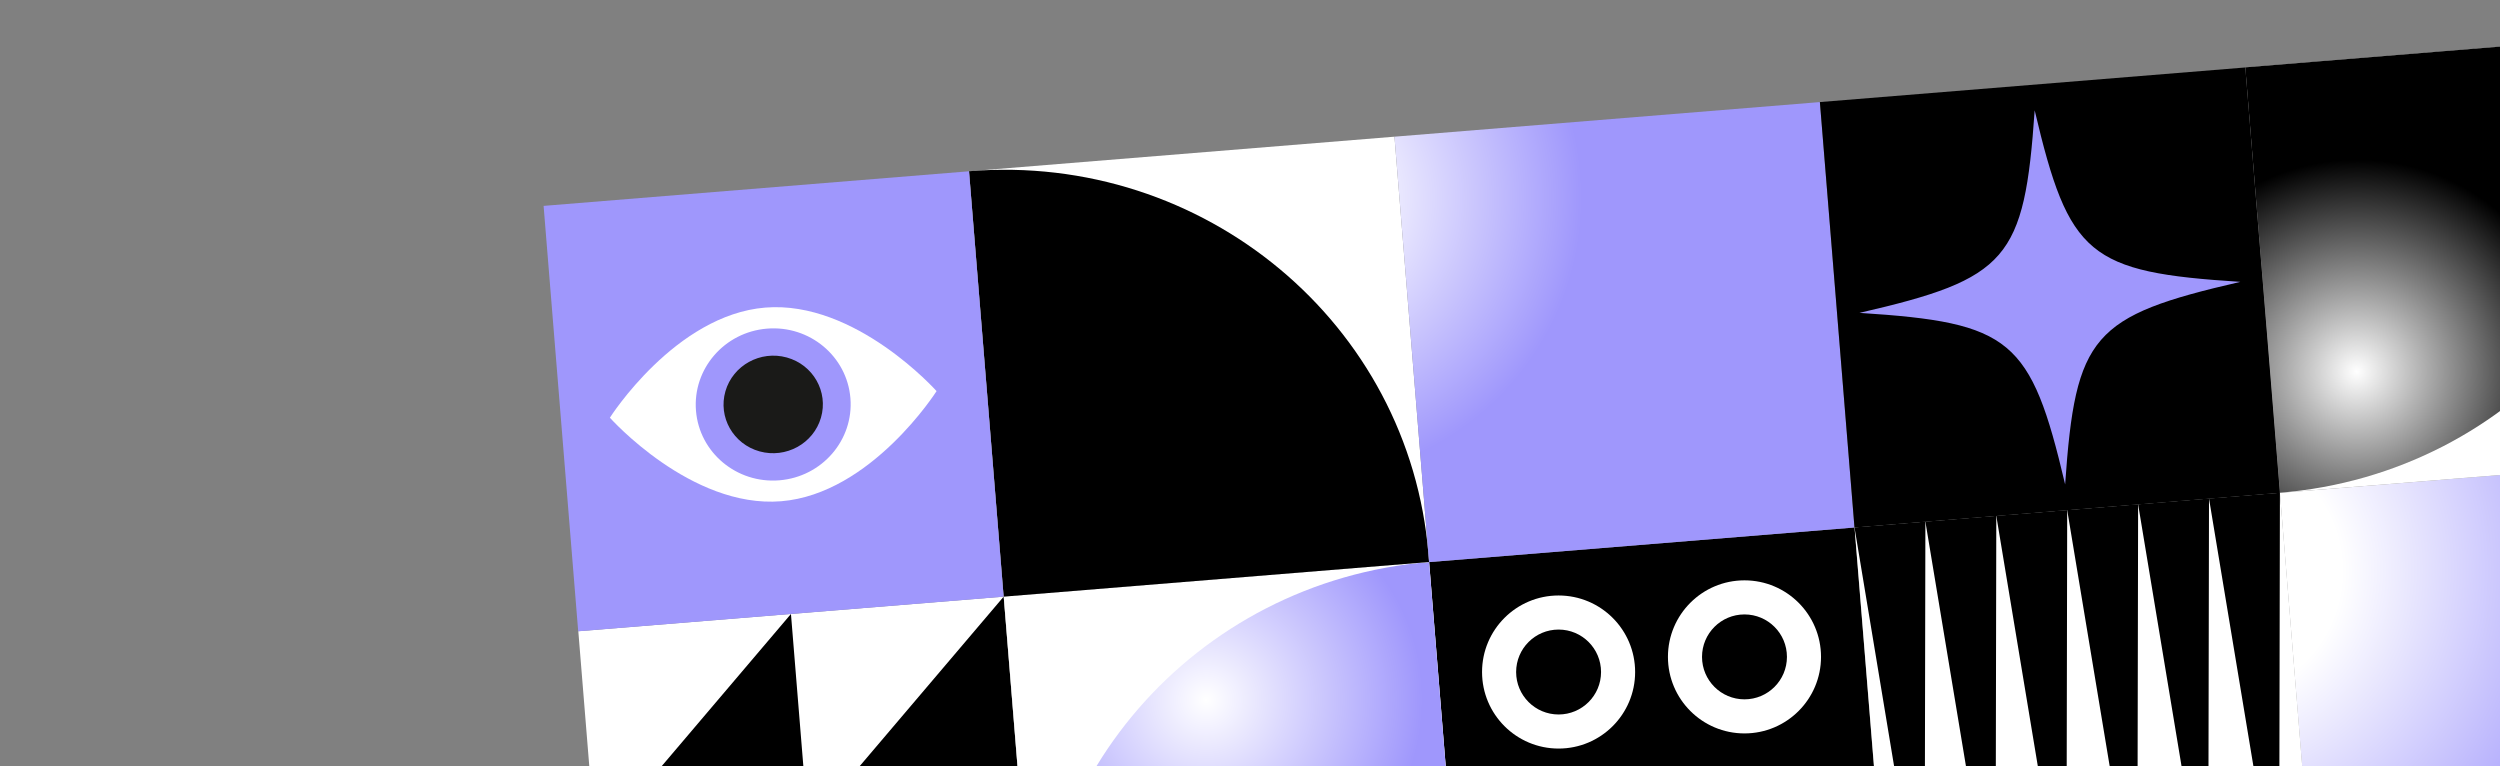
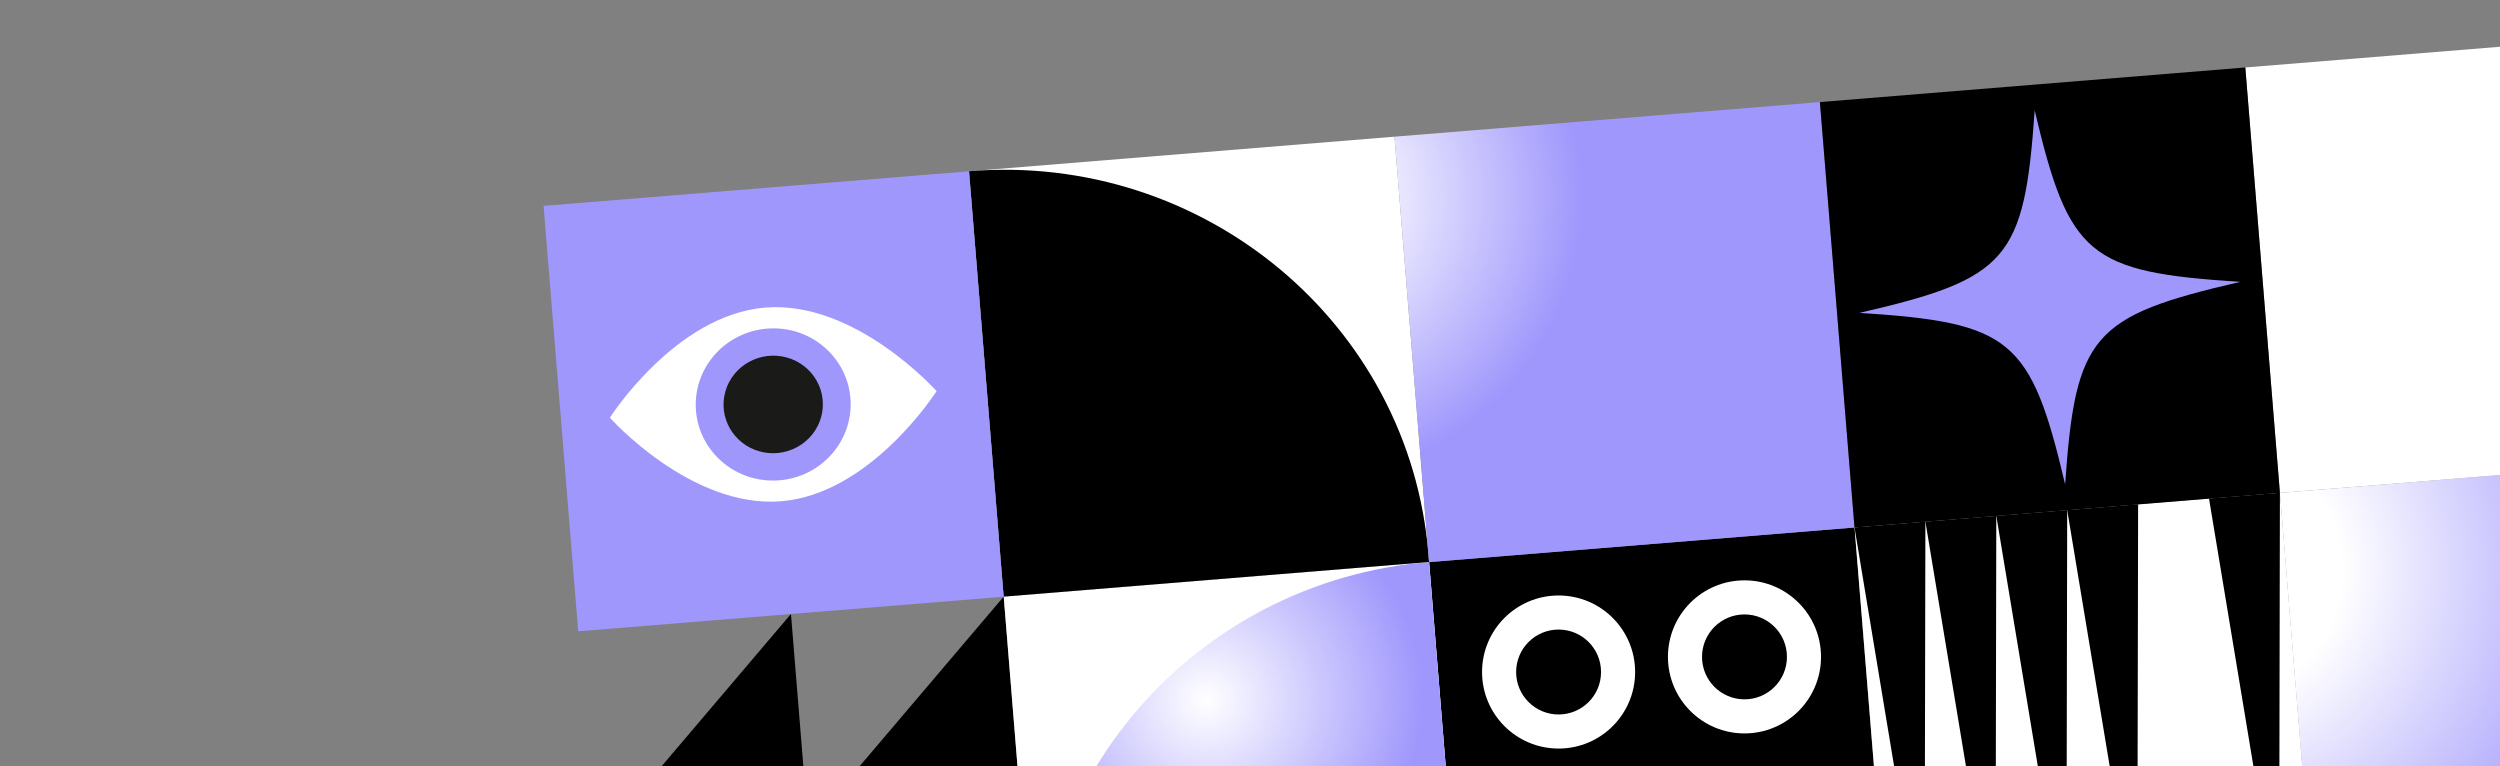
<svg xmlns="http://www.w3.org/2000/svg" id="Ebene_2" data-name="Ebene 2" viewBox="0 0 1124.59 344.68">
  <rect x="0" y="0" width="1124.59" height="344.68" fill="#808080" stroke="none" />
  <defs>
    <clipPath id="clippath">
      <rect width="1124.59" height="344.68" style="fill: none;" />
    </clipPath>
    <radialGradient id="Unbenannter_Verlauf_138" data-name="Unbenannter Verlauf 138" cx="-6212.32" cy="-6980.34" fx="-6212.32" fy="-6980.34" r="261.41" gradientTransform="translate(9968.5 -136.75) rotate(-50.76) scale(.98 .96) skewX(-1)" gradientUnits="userSpaceOnUse">
      <stop offset=".22" stop-color="#fff" />
      <stop offset=".75" stop-color="#9f97fc" />
    </radialGradient>
    <radialGradient id="Unbenannter_Verlauf_146" data-name="Unbenannter Verlauf 146" cx="1060.05" cy="178.97" fx="1060.05" fy="178.97" r="98.35" gradientTransform="translate(1602.7 402.78) rotate(175.35) scale(.99 .97)" gradientUnits="userSpaceOnUse">
      <stop offset="0" stop-color="#fff" />
      <stop offset="1" stop-color="#9f97fc" />
    </radialGradient>
    <radialGradient id="Unbenannter_Verlauf_29" data-name="Unbenannter Verlauf 29" cx="-12775.27" cy="1213.36" fx="-12775.27" fy="1213.36" r="128.49" gradientTransform="translate(13237.44 -1124.03) scale(.99)" gradientUnits="userSpaceOnUse">
      <stop offset=".16" stop-color="#fff" />
      <stop offset="1" stop-color="#9f97fc" />
    </radialGradient>
    <radialGradient id="Unbenannter_Verlauf_128" data-name="Unbenannter Verlauf 128" cx="-12304.84" cy="1319.19" fx="-12304.84" fy="1319.19" r="98.35" gradientTransform="translate(13098.07 -2095.79) rotate(-4.65) scale(.99 .97)" gradientUnits="userSpaceOnUse">
      <stop offset="0" stop-color="#fff" />
      <stop offset="1" stop-color="#000" />
    </radialGradient>
  </defs>
  <g id="Pattern">
    <g style="clip-path: url(#clippath);">
      <g>
        <g>
-           <rect x="267.59" y="275.86" width="192" height="192" transform="translate(756.15 713) rotate(175.35)" style="fill: #fff;" />
          <g>
            <polygon points="355.8 276.18 363.59 371.86 267.91 379.65 355.8 276.18" />
            <polygon points="451.49 268.39 459.27 364.07 363.59 371.86 451.49 268.39" />
          </g>
        </g>
        <g>
          <rect x="650.32" y="244.71" width="192" height="192" transform="translate(-25.18 61.67) rotate(-4.65)" />
          <g>
            <circle cx="784.73" cy="295.49" r="34.43" style="fill: #fff;" />
            <circle cx="784.73" cy="295.49" r="19.1" />
            <circle cx="701.11" cy="302.3" r="34.43" style="fill: #fff;" />
            <circle cx="701.11" cy="302.3" r="19.1" />
          </g>
        </g>
        <rect x="1033.06" y="213.55" width="192" height="192" transform="translate(-21.39 92.62) rotate(-4.65)" style="fill: url(#Unbenannter_Verlauf_138);" />
        <g>
          <rect x="458.96" y="260.28" width="192" height="192" transform="translate(1136.99 666.37) rotate(175.35)" style="fill: #fff;" />
          <path d="M658.43,444.18l-191.37,15.58-.28-3.43c-8.45-103.79,70.38-194.91,176.07-203.51h0s15.58,191.37,15.58,191.37Z" style="fill: url(#Unbenannter_Verlauf_146);" />
        </g>
        <g>
          <rect x="841.69" y="229.13" width="192" height="192" transform="translate(1898.67 573.12) rotate(175.35)" style="fill: #fff;" />
          <g>
            <polygon points="1025.22 414.32 993.69 224.25 1025.59 221.66 1025.22 414.32" />
-             <polygon points="993.32 416.92 961.8 226.85 993.69 224.25 993.32 416.92" />
            <polygon points="961.43 419.52 929.9 229.45 961.8 226.85 961.43 419.52" />
            <polygon points="929.53 422.11 898.01 232.04 929.9 229.45 929.53 422.11" />
            <polygon points="897.64 424.71 866.11 234.64 898.01 232.04 897.64 424.71" />
            <polygon points="865.74 427.3 834.22 237.24 866.11 234.64 865.74 427.3" />
          </g>
        </g>
        <g>
          <rect x="443.38" y="68.92" width="192" height="192" transform="translate(-11.6 44.3) rotate(-4.65)" style="fill: #fff;" />
          <path d="M435.91,77.02h0c105.69-8.6,198.22,68.57,206.66,172.36l.28,3.43-191.37,15.58-15.58-191.37Z" />
        </g>
        <rect x="634.75" y="53.34" width="192" height="192" transform="translate(-9.71 59.78) rotate(-4.65)" style="fill: url(#Unbenannter_Verlauf_29);" />
        <g>
          <rect x="1017.48" y="22.19" width="192" height="192" transform="translate(-5.92 90.72) rotate(-4.65)" style="fill: #fff;" />
-           <path d="M1010.01,30.29l191.37-15.58.28,3.43c8.45,103.79-70.38,194.91-176.07,203.51h0s-15.58-191.37-15.58-191.37Z" style="fill: url(#Unbenannter_Verlauf_128);" />
        </g>
        <g>
          <rect x="826.12" y="37.76" width="192" height="192" transform="translate(-7.81 75.25) rotate(-4.65)" />
          <path d="M1007.79,126.79c-66.7,15.35-74.18,24-78.82,91.11-15.43-65.47-24.22-72.8-92.52-77.16,66.7-15.35,74.18-24,78.82-91.11,15.43,65.47,24.22,72.8,92.52,77.16Z" style="fill: #9f97fc;" />
        </g>
        <g>
          <rect x="252.01" y="84.49" width="192" height="192" transform="translate(-13.5 28.83) rotate(-4.65)" style="fill: #9f97fc;" />
          <path d="M421.3,175.94s-29.35,46.24-69.93,49.54c-40.58,3.3-77.02-37.58-77.02-37.58,0,0,29.35-46.24,69.93-49.54,40.58-3.3,77.02,37.58,77.02,37.58Z" style="fill: #fff;" />
          <ellipse cx="347.82" cy="181.92" rx="34.85" ry="34.23" transform="translate(-13.61 28.82) rotate(-4.65)" style="fill: #9f97fc;" />
-           <path d="M369.3,187.88c-3.38,11.66-15.74,18.45-27.61,15.17-11.86-3.29-18.74-15.41-15.36-27.07,3.38-11.66,15.74-18.45,27.61-15.17,11.86,3.29,18.74,15.41,15.36,27.07Z" style="fill: #1a1a18;" />
+           <path d="M369.3,187.88c-3.38,11.66-15.74,18.45-27.61,15.17-11.86-3.29-18.74-15.41-15.36-27.07,3.38-11.66,15.74-18.45,27.61-15.17,11.86,3.29,18.74,15.41,15.36,27.07" style="fill: #1a1a18;" />
        </g>
      </g>
    </g>
  </g>
</svg>